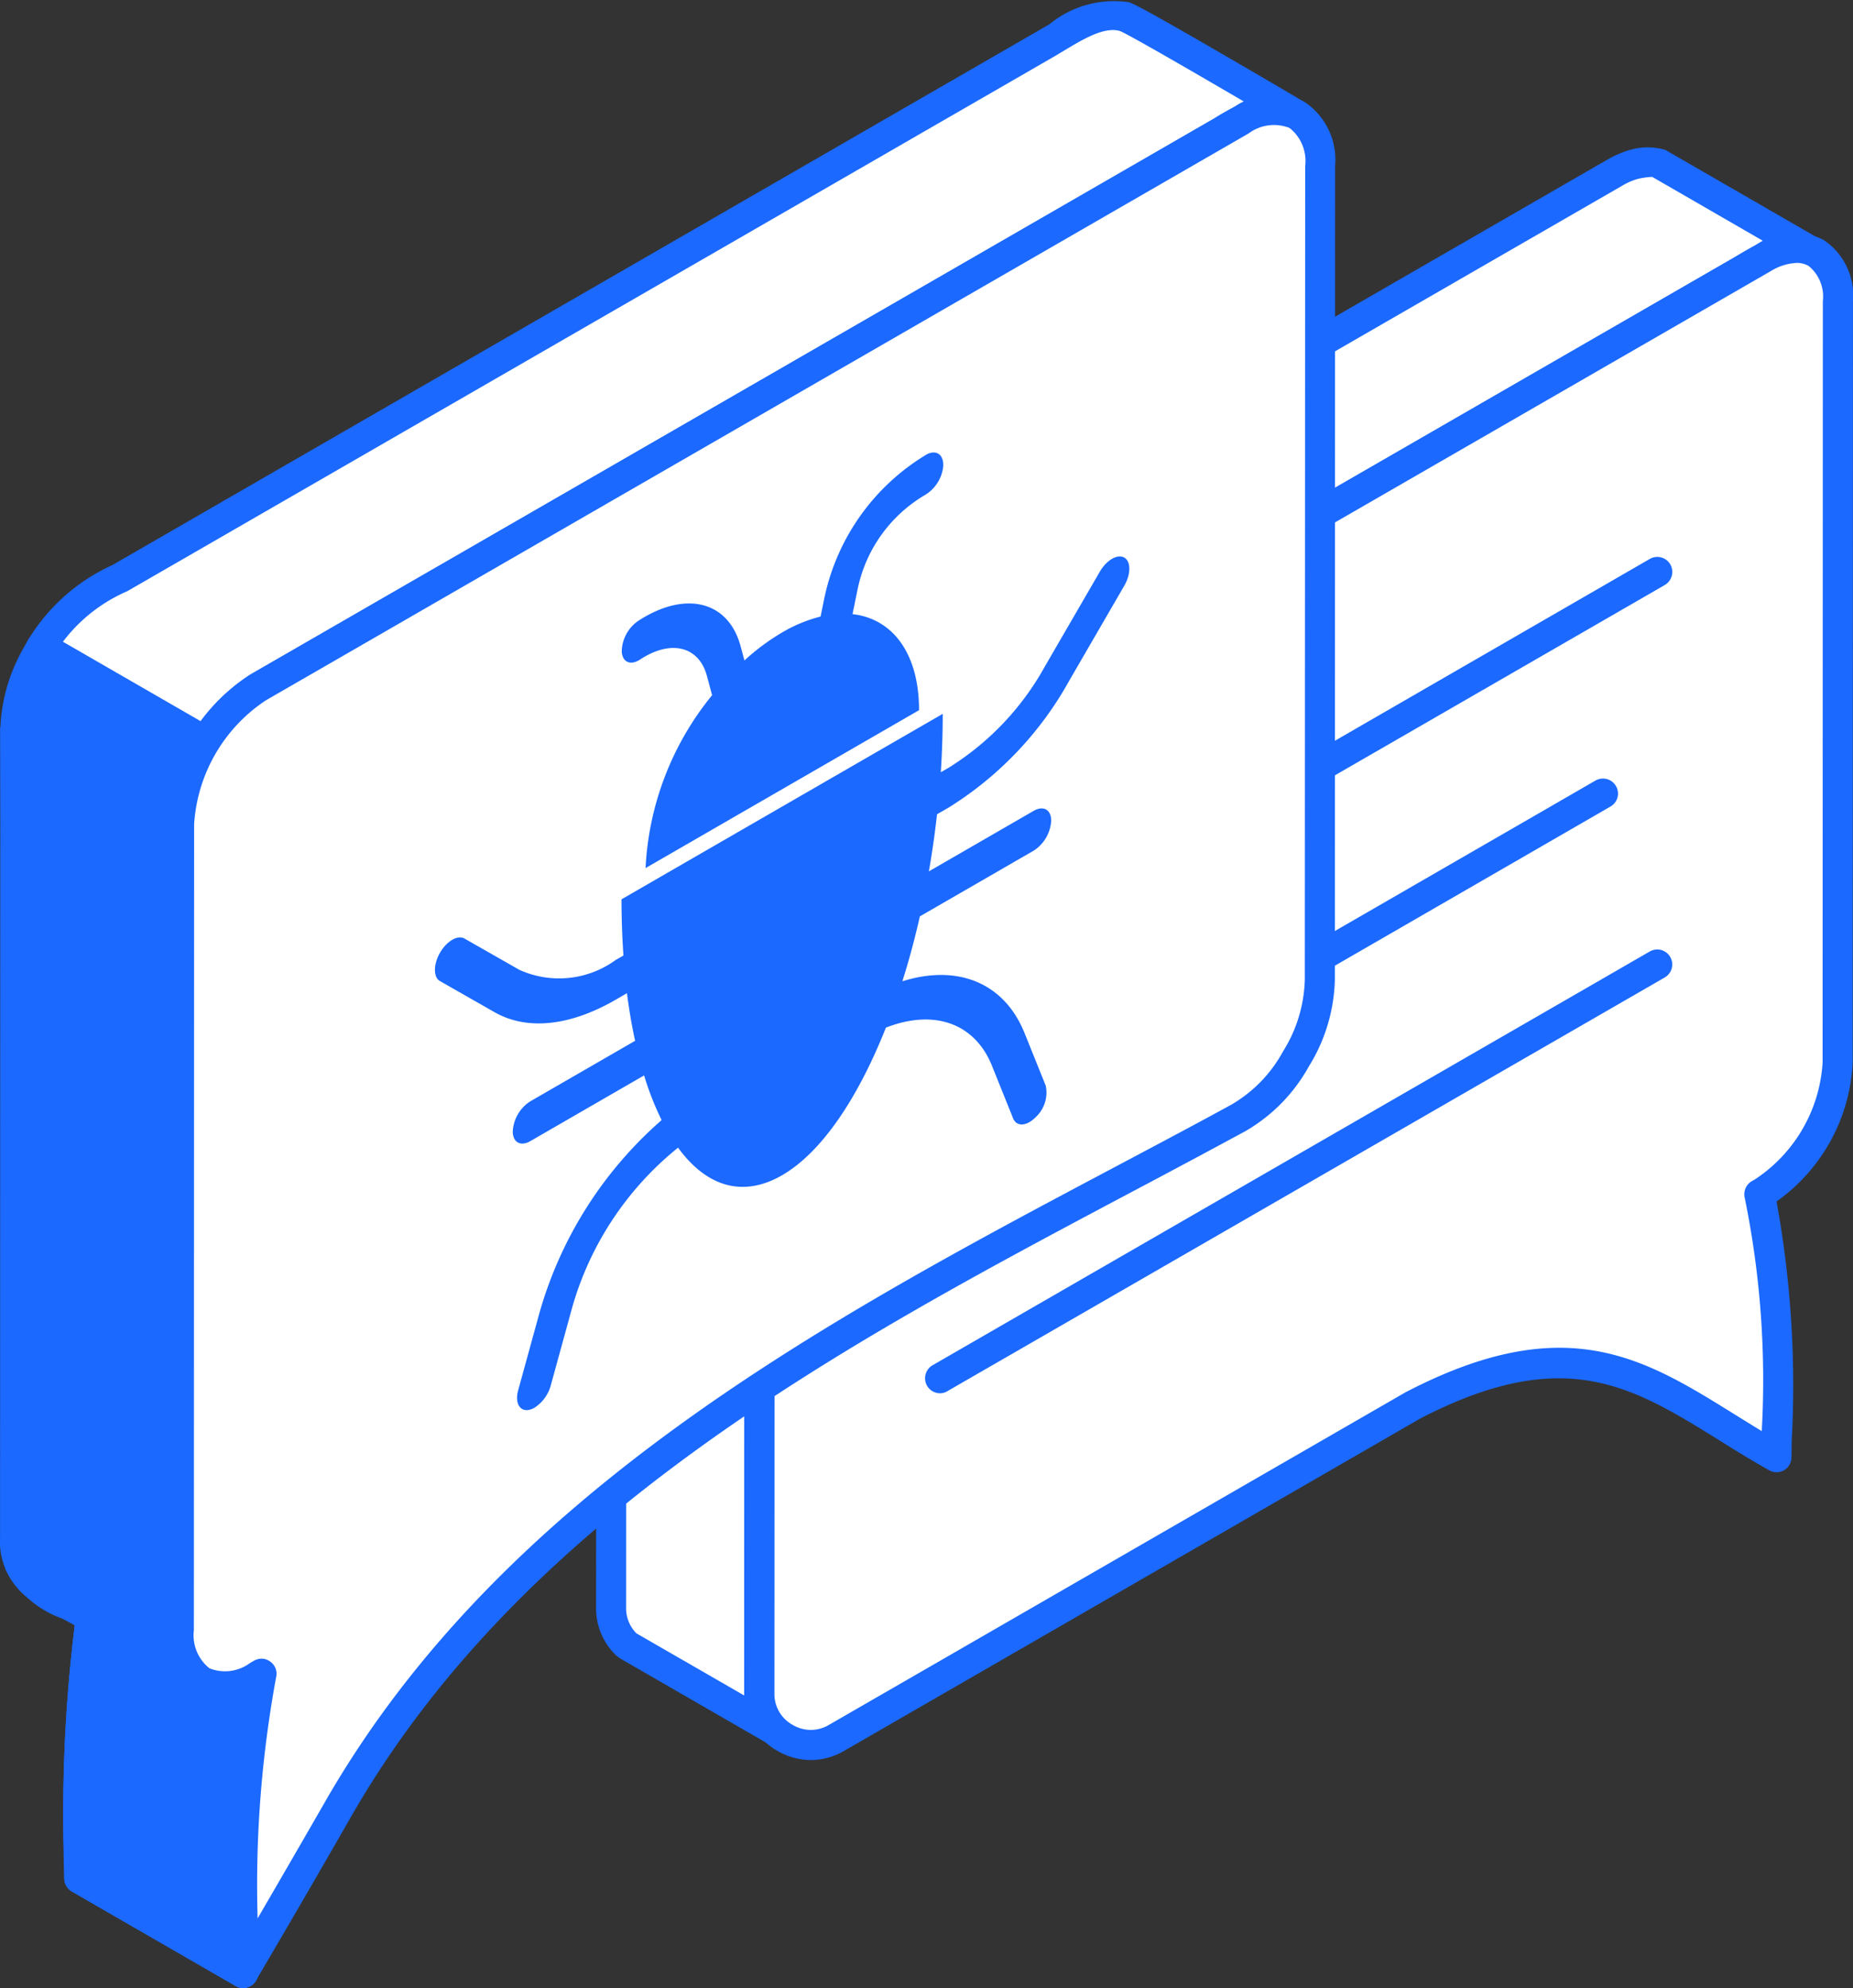
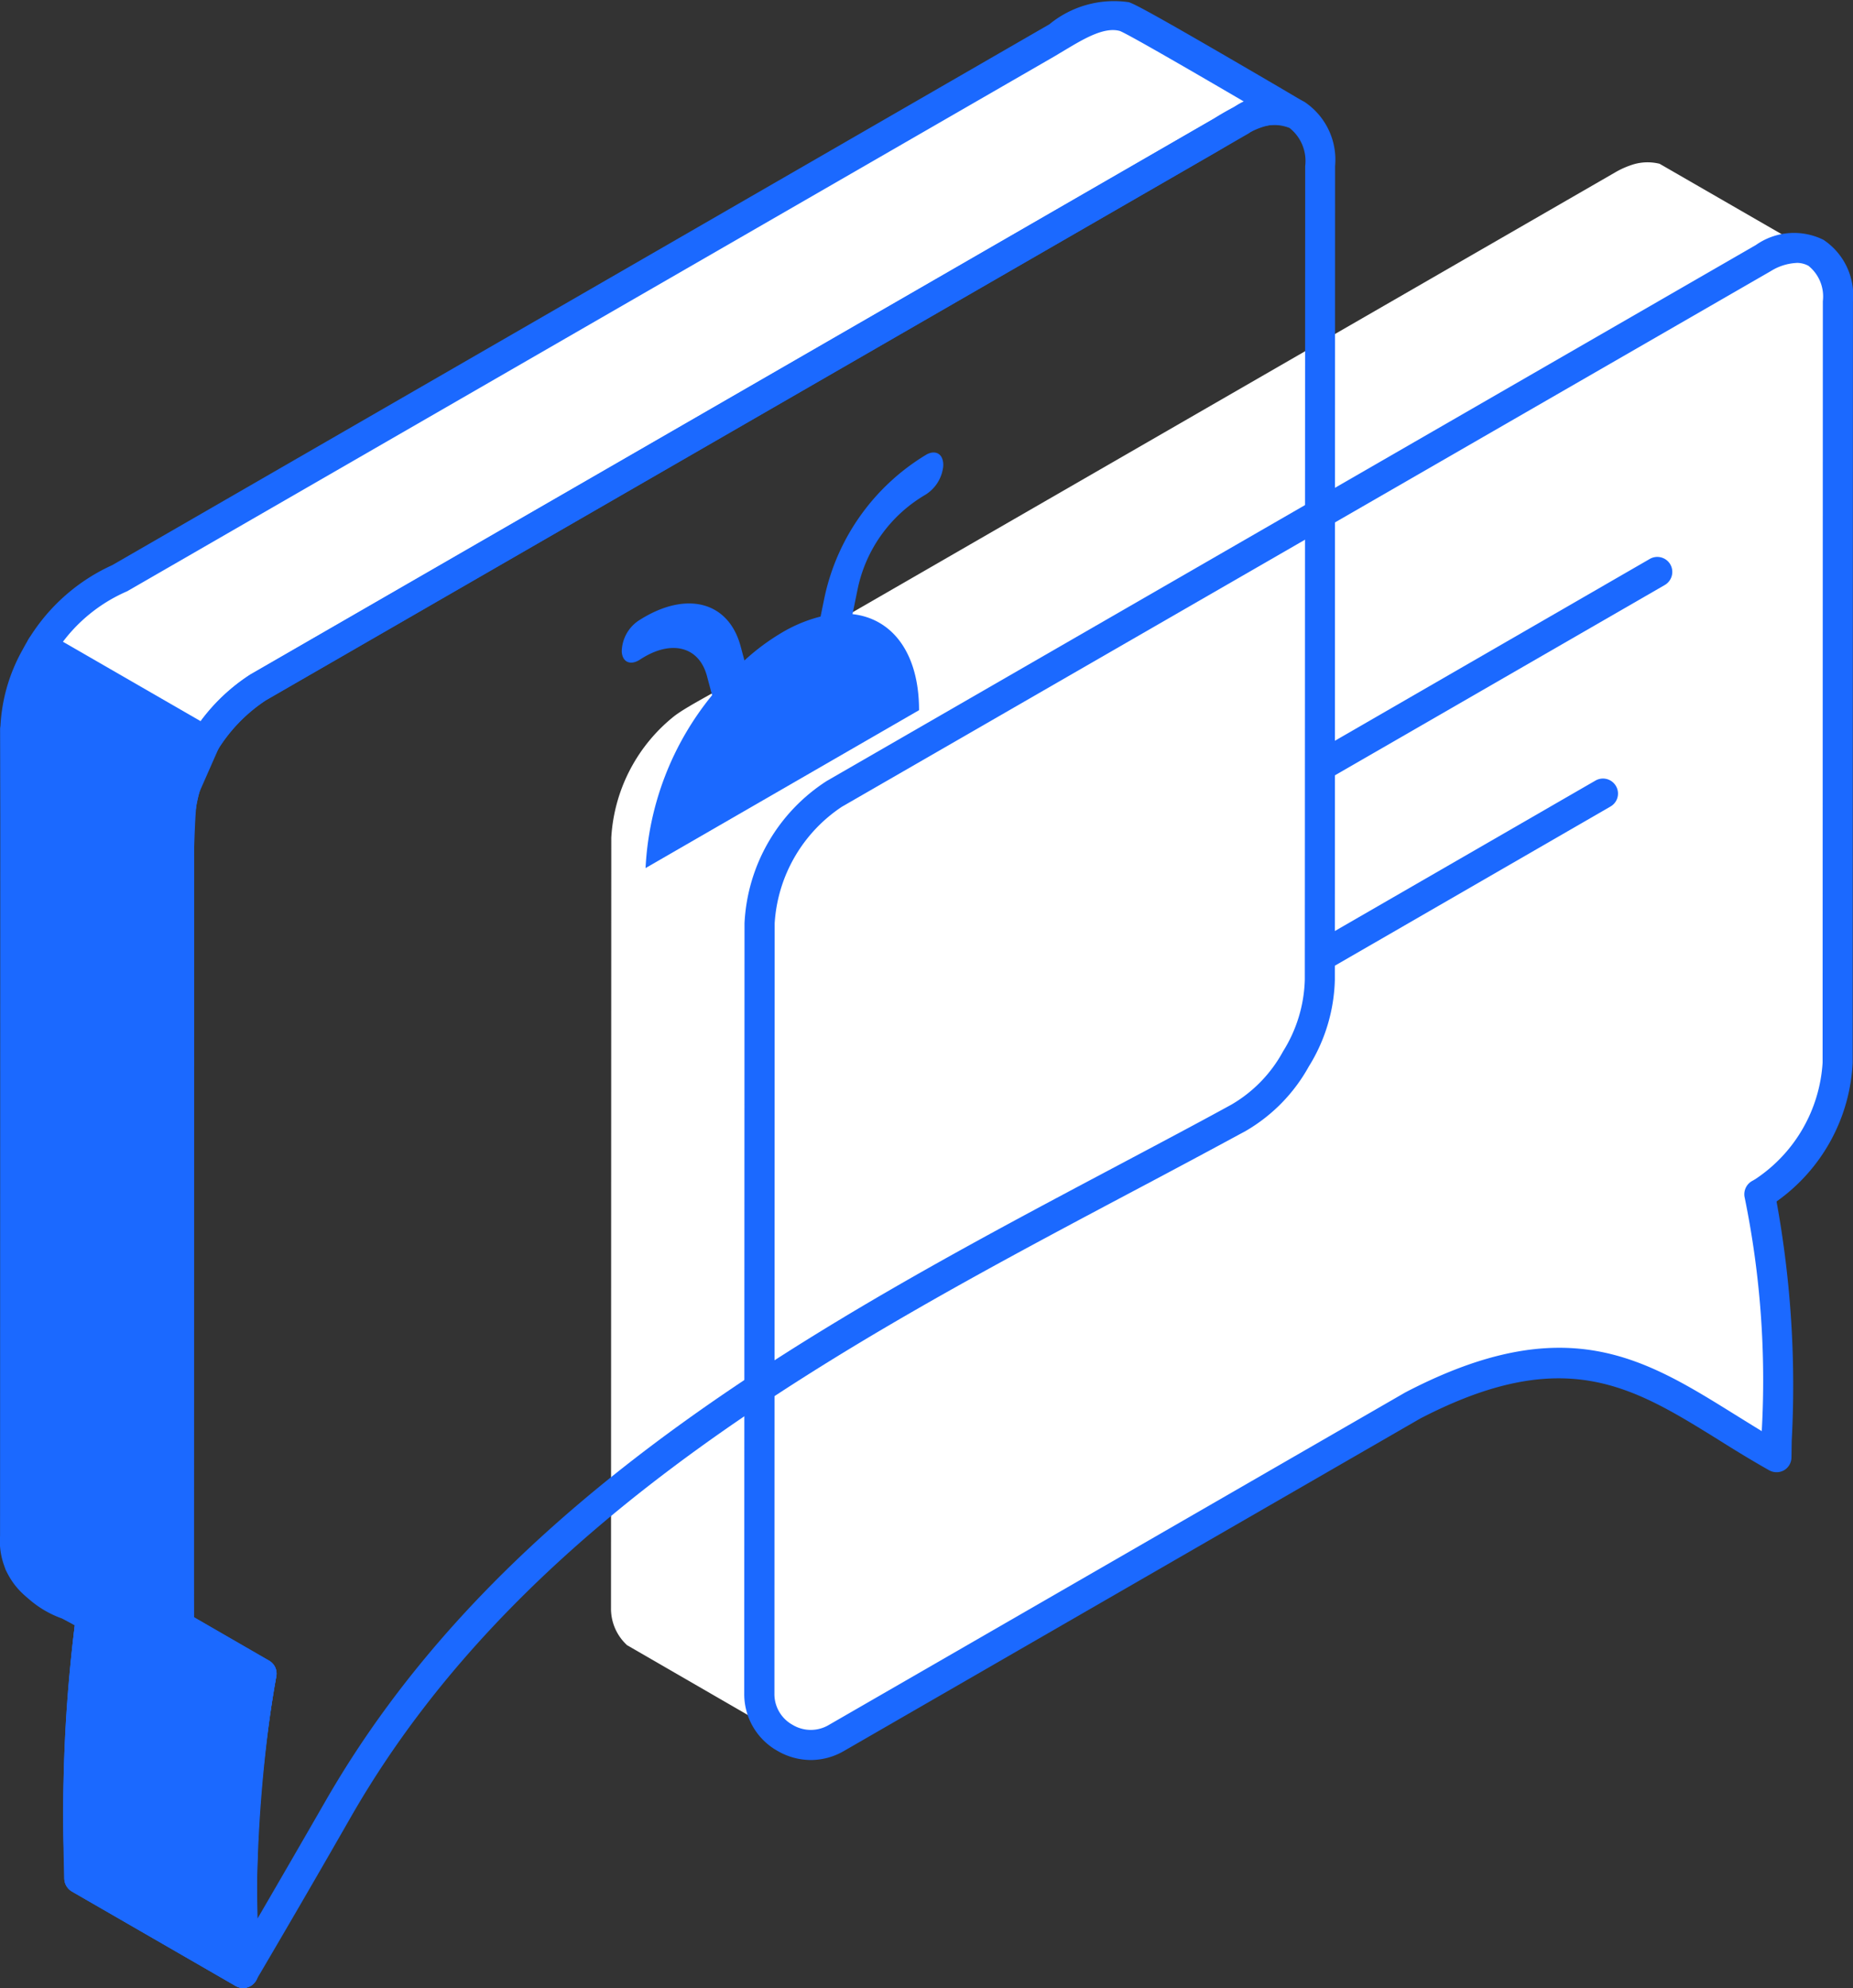
<svg xmlns="http://www.w3.org/2000/svg" width="68.148" height="73.11" viewBox="0 0 68.148 73.11">
  <rect x="0" y="0" width="68.148" height="73.11" fill="#333333" stroke="none" />
  <g id="Group_3586" data-name="Group 3586" transform="translate(1073.133 -1715.916)">
    <path id="Path_16783" data-name="Path 16783" d="M-1012.254,1759.316a5.635,5.635,0,0,1,.333-2.394,6.039,6.039,0,0,1,2.413-3.056l33.1-19.1c.333-.187,1.1-.666,1.484-.816a1.93,1.93,0,0,1,1.225-.113l-5.455-3.146a1.83,1.83,0,0,0-.953.019,3.183,3.183,0,0,0-.685.3l-33.1,19.092c-.394.23-1.108.605-1.488.892a6.166,6.166,0,0,0-2.328,4.483l-.01,28.316a1.82,1.82,0,0,0,.545,1.333l.042.042,5.45,3.15a1.844,1.844,0,0,1-.586-1.38Z" transform="translate(-32.944 -8.752)" fill="#fff" fill-rule="evenodd" />
-     <path id="Path_16784" data-name="Path 16784" d="M-980.237,1730.362a2.839,2.839,0,0,0-.531.075,2.336,2.336,0,0,0-.563.244l-33.4,19.261a12.366,12.366,0,0,0-1.122.681,5.58,5.58,0,0,0-2.108,4.047l-.014,28.311a1.31,1.31,0,0,0,.38.943l3.966,2.286v-.08l.01-27.626h.554l-.554-.117a5.9,5.9,0,0,1,.371-2.469,6.59,6.59,0,0,1,2.652-3.342l33.358-19.242c.329-.2.76-.451,1.089-.611l-4.088-2.361Zm-32.251,57.694a.517.517,0,0,1-.272-.075l-5.455-3.146a1.753,1.753,0,0,1-.15-.122,2.4,2.4,0,0,1-.714-1.732l.01-28.316a6.68,6.68,0,0,1,2.553-4.92,11.662,11.662,0,0,1,1.244-.765l.3-.169,33.1-19.092a3.761,3.761,0,0,1,.808-.347,2.3,2.3,0,0,1,1.314,0l5.516,3.183a.551.551,0,0,1,.239.685.555.555,0,0,1-.643.329,1.343,1.343,0,0,0-.887.084c-.258.108-.816.432-1.15.629l-.268.155-33.095,19.092a5.5,5.5,0,0,0-2.174,2.769,4.83,4.83,0,0,0-.3,2.09v.117l-.009,27.622a1.279,1.279,0,0,0,.418.981.546.546,0,0,1,.057.727A.545.545,0,0,1-1012.488,1788.056Z" transform="translate(-32.132 -7.941)" fill="#1b69ff" fill-rule="evenodd" />
    <path id="Path_16785" data-name="Path 16785" d="M-980.225,1780.962c6.591-3.418,9.163-.446,13.36,1.906.038-3.469.123-6.7-.634-9.666l.132-.075a6.087,6.087,0,0,0,2.751-4.76c0-6.811,0-21.195.009-28.007,0-1.746-1.235-2.46-2.742-1.587q-17.09,9.85-34.17,19.707a6.093,6.093,0,0,0-2.746,4.756v.694l-.009,27.622a1.849,1.849,0,0,0,.948,1.643,1.852,1.852,0,0,0,1.892,0Z" transform="translate(-40.932 -13.366)" fill="#fff" fill-rule="evenodd" />
    <path id="Path_16786" data-name="Path 16786" d="M-966.945,1738.135a1.966,1.966,0,0,0-.943.3l-34.165,19.7a5.555,5.555,0,0,0-2.47,4.281l-.009,28.316a1.293,1.293,0,0,0,.667,1.164,1.3,1.3,0,0,0,1.342,0l21.209-12.234s.014,0,.019-.009c5.854-3.037,8.732-1.253,12.055.813.333.206.671.417,1.019.629a33.448,33.448,0,0,0-.625-8.577.56.56,0,0,1,.258-.615l.131-.075a5.549,5.549,0,0,0,2.474-4.281l.009-28.007a1.446,1.446,0,0,0-.53-1.3.892.892,0,0,0-.441-.107Zm-36.25,55.055a2.447,2.447,0,0,1-1.221-.334,2.392,2.392,0,0,1-1.226-2.122l.01-28.316a6.6,6.6,0,0,1,3.027-5.234l34.166-19.707a2.436,2.436,0,0,1,2.488-.192,2.451,2.451,0,0,1,1.084,2.258l-.01,28.007a6.65,6.65,0,0,1-2.8,5.1,37.687,37.687,0,0,1,.558,8.8l-.009.615a.554.554,0,0,1-.273.469.558.558,0,0,1-.549,0c-.657-.371-1.277-.751-1.873-1.127-3.164-1.962-5.661-3.516-10.951-.779l-21.2,12.229A2.426,2.426,0,0,1-1003.195,1793.19Z" transform="translate(-40.12 -12.549)" fill="#1b69ff" fill-rule="evenodd" />
    <path id="Path_16787" data-name="Path 16787" d="M-1065.747,1747.044a6.442,6.442,0,0,1,2.911-5.037l35.025-20.2c.962-.554,1.985-1.366,3.084-.9-.779-.447-5.877-3.451-6.239-3.559-1-.286-2.042.512-2.868.986l-33.893,19.552c-1.535.887-2.37,1.31-3.281,2.995a5.837,5.837,0,0,0-.756,2.69l-.014,29.64a2.174,2.174,0,0,0,.756,1.817l2.042,1.178a55.781,55.781,0,0,0-.427,9.609l6.022,3.474a49.3,49.3,0,0,1,.676-11l-3.047-1.756Z" transform="translate(-0.805 -0.812)" fill="#fff" fill-rule="evenodd" />
    <path id="Path_16788" data-name="Path 16788" d="M-1069.664,1784.674l4.91,2.835a46.8,46.8,0,0,1,.625-9.759l-2.7-1.563a.547.547,0,0,1-.277-.474l.009-29.481v0a6.988,6.988,0,0,1,3.178-5.507l35.433-20.449a8.6,8.6,0,0,1,1.127-.61c-1.605-.939-4.253-2.479-4.587-2.61-.582-.165-1.347.3-2.018.7l-.4.239-34.09,19.664a5.882,5.882,0,0,0-2.877,2.667,5.326,5.326,0,0,0-.686,2.431l-.014,29.636c0,.3.061,1.061.507,1.357l2.014,1.159a.562.562,0,0,1,.272.568,52.569,52.569,0,0,0-.427,9.112v.085Zm5.474,4.351a.581.581,0,0,1-.276-.075l-6.023-3.474a.568.568,0,0,1-.277-.474v-.4a55.36,55.36,0,0,1,.385-8.924l-1.718-.99a2.631,2.631,0,0,1-1.032-2.291l.009-29.645a6.379,6.379,0,0,1,.826-2.953,6.991,6.991,0,0,1,3.291-3.1l34.466-19.89a3.743,3.743,0,0,1,2.92-.812c.235.07,1.192.587,5.549,3.136l.812.479a.551.551,0,0,1,.221.722.56.56,0,0,1-.713.259c-.677-.287-1.4.155-2.16.619l-.427.259-35.024,20.2a5.871,5.871,0,0,0-2.634,4.563l-.009,29.152,2.77,1.6a.55.55,0,0,1,.263.583,47.183,47.183,0,0,0-.666,10.506l0,.39a.547.547,0,0,1-.277.479A.525.525,0,0,1-1064.191,1789.025Z" fill="#1b69ff" fill-rule="evenodd" />
-     <path id="Path_16789" data-name="Path 16789" d="M-1060.1,1863.778h0l-2.075.343-5.215-3.009,1.018.586-.009.089a59.221,59.221,0,0,0-.418,9.516l6.023,3.478a54.1,54.1,0,0,1,.606-10.628Z" transform="translate(-3.412 -86.31)" fill="#1b69ff" fill-rule="evenodd" />
    <path id="Path_16790" data-name="Path 16790" d="M-1067.061,1870.174l4.91,2.835a52.209,52.209,0,0,1,.554-9.37l-1.3.216a.509.509,0,0,1-.366-.071l-3.484-2a60.938,60.938,0,0,0-.314,8.394Zm5.474,4.351a.582.582,0,0,1-.277-.075l-6.023-3.479a.56.56,0,0,1-.277-.469,61.109,61.109,0,0,1,.385-9.323l-.7-.4a.552.552,0,0,1-.2-.751.553.553,0,0,1,.756-.2l1.019.586c.009,0,.014,0,.019.01l4,2.314,1.882-.31a.539.539,0,0,1,.484.16.547.547,0,0,1,.145.488l-.07.375a53.172,53.172,0,0,0-.591,10.52.561.561,0,0,1-.277.484A.567.567,0,0,1-1061.587,1874.525Z" transform="translate(-2.604 -85.5)" fill="#1b69ff" fill-rule="evenodd" />
    <path id="Path_16791" data-name="Path 16791" d="M-1064.754,1778.04l-6.023-3.474-.966,3.051.164,30.687c.352.906,1.385,1.234,2.619,1.948a55.84,55.84,0,0,0-.427,9.609l6.023,3.474a49.282,49.282,0,0,1,.676-11l-3.047-1.756c0-3.943-.253-29.086.188-30.734Z" transform="translate(-0.826 -34.864)" fill="#1b69ff" fill-rule="evenodd" />
    <path id="Path_16792" data-name="Path 16792" d="M-1065.994,1809.764h0Zm-3.657,8.962,4.91,2.835a46.592,46.592,0,0,1,.625-9.759l-2.7-1.563a.547.547,0,0,1-.277-.474c0-.737-.01-2.2-.019-4.108-.094-15.219-.094-25.6.226-26.772l.619-1.427-5-2.887-.732,2.319.16,30.485c.225.46.775.746,1.517,1.136.267.141.544.286.83.451a.555.555,0,0,1,.273.563,52.045,52.045,0,0,0-.432,9.013l0,.188Zm5.474,4.351a.583.583,0,0,1-.277-.075l-6.023-3.474a.568.568,0,0,1-.277-.474v-.5a54.878,54.878,0,0,1,.385-8.816c-.164-.089-.319-.169-.469-.249a3.763,3.763,0,0,1-2.07-1.793.562.562,0,0,1-.038-.2l-.164-30.688a.5.5,0,0,1,.028-.169l.967-3.056a.549.549,0,0,1,.329-.348.534.534,0,0,1,.469.038l6.023,3.474a.551.551,0,0,1,.235.7l-.793,1.8c-.315,1.192-.207,18.853-.16,26.4,0,1.667.014,2.995.019,3.793l2.77,1.6a.55.55,0,0,1,.263.582,46.879,46.879,0,0,0-.667,10.426l0,.47a.561.561,0,0,1-.277.483A.568.568,0,0,1-1064.177,1823.077Z" transform="translate(-0.014 -34.052)" fill="#1b69ff" fill-rule="evenodd" />
    <path id="Path_16793" data-name="Path 16793" d="M-953.945,1774.614a.559.559,0,0,1-.478-.272.555.555,0,0,1,.2-.756l12.285-7.093a.553.553,0,0,1,.756.2.558.558,0,0,1-.2.756l-12.285,7.088A.545.545,0,0,1-953.945,1774.614Z" transform="translate(-70.522 -30.021)" fill="#1b69ff" fill-rule="evenodd" />
    <path id="Path_16794" data-name="Path 16794" d="M-953.956,1793.565a.555.555,0,0,1-.479-.277.559.559,0,0,1,.2-.756l10.295-5.943a.551.551,0,0,1,.751.2.548.548,0,0,1-.2.755l-10.29,5.943A.543.543,0,0,1-953.956,1793.565Z" transform="translate(-70.515 -41.968)" fill="#1b69ff" fill-rule="evenodd" />
-     <path id="Path_16795" data-name="Path 16795" d="M-988.7,1818.335a.555.555,0,0,1-.479-.277.555.555,0,0,1,.207-.756l26.373-15.214a.551.551,0,0,1,.751.2.55.55,0,0,1-.2.755l-26.382,15.214A.517.517,0,0,1-988.7,1818.335Z" transform="translate(-49.86 -51.181)" fill="#1b69ff" fill-rule="evenodd" />
-     <path id="Path_16796" data-name="Path 16796" d="M-1014.961,1757.858c0-7.3.01-22.622.014-29.926,0-1.849-1.31-2.605-2.906-1.681q-18.083,10.421-36.156,20.852a6.463,6.463,0,0,0-2.911,5.037l-.009,29.635c0,1.849,1.305,2.605,2.906,1.681l.141-.08a49.954,49.954,0,0,0-.676,11q1.747-2.992,3.479-5.995c7.333-12.806,21.734-19.242,33.128-25.448a5.614,5.614,0,0,0,2.108-2.168A5.728,5.728,0,0,0-1014.961,1757.858Z" transform="translate(-9.632 -5.909)" fill="#fff" fill-rule="evenodd" />
    <path id="Path_16797" data-name="Path 16797" d="M-1054.687,1782.012a.532.532,0,0,1,.319.108.541.541,0,0,1,.221.553,42.135,42.135,0,0,0-.685,8.891q1.238-2.127,2.469-4.267c6.534-11.417,18.561-17.8,29.171-23.425,1.422-.756,2.821-1.493,4.173-2.235a5.048,5.048,0,0,0,1.9-1.958,5.216,5.216,0,0,0,.8-2.634h0l.014-29.926a1.545,1.545,0,0,0-.577-1.4,1.559,1.559,0,0,0-1.5.2l-36.151,20.853a5.911,5.911,0,0,0-2.634,4.558l-.009,29.636a1.552,1.552,0,0,0,.573,1.4,1.544,1.544,0,0,0,1.5-.2l.141-.08a.588.588,0,0,1,.277-.075Zm-.676,12.111a.7.7,0,0,1-.141-.019.552.552,0,0,1-.408-.53l-.009-.61a51.49,51.49,0,0,1,.5-9.469,2.222,2.222,0,0,1-1.737-.173,2.553,2.553,0,0,1-1.127-2.357l.009-29.636a6.938,6.938,0,0,1,3.183-5.516l36.156-20.852a2.553,2.553,0,0,1,2.605-.2,2.556,2.556,0,0,1,1.127,2.356l-.009,29.926a6.322,6.322,0,0,1-.958,3.192,6.222,6.222,0,0,1-2.319,2.37q-2.042,1.106-4.187,2.24c-10.473,5.558-22.35,11.858-28.73,23q-1.725,3.014-3.483,6A.547.547,0,0,1-1055.363,1794.123Z" transform="translate(-8.827 -5.098)" fill="#1b69ff" fill-rule="evenodd" />
    <path id="Path_16798" data-name="Path 16798" d="M-1064.449,1863.009a.543.543,0,0,1-.277-.075l-5.826-3.361a.554.554,0,0,1-.2-.756.544.544,0,0,1,.751-.2l5.83,3.366a.551.551,0,0,1,.2.751A.556.556,0,0,1-1064.449,1863.009Z" transform="translate(-1.371 -84.781)" fill="#1b69ff" fill-rule="evenodd" />
    <g id="Group_3585" data-name="Group 3585" transform="translate(-1057.134 1732.556)">
-       <path id="Path_16799" data-name="Path 16799" d="M-1033.5,1780.947c.249-.43.654-.664.9-.522l2.019,1.151a3.539,3.539,0,0,0,3.54-.361l.288-.166q-.07-.99-.072-2.066l11.814-6.821c0,.717-.025,1.434-.071,2.148l.288-.166a10.191,10.191,0,0,0,3.54-3.726l2.019-3.482c.249-.43.653-.663.9-.521s.25.606,0,1.036l-2.018,3.482a12.8,12.8,0,0,1-4.443,4.677l-.425.245q-.118,1.063-.3,2.1l3.86-2.229c.353-.2.639-.04.639.364a1.407,1.407,0,0,1-.639,1.1l-4.191,2.42c-.188.826-.4,1.624-.644,2.387,2.025-.635,3.743.046,4.492,1.9l.782,1.942a1.234,1.234,0,0,1-.374,1.159,1.112,1.112,0,0,1-.224.177c-.259.149-.5.108-.6-.131l-.781-1.942c-.635-1.576-2.147-2.089-3.9-1.4-1.031,2.6-2.364,4.589-3.822,5.43s-2.791.4-3.822-1.017a11.64,11.64,0,0,0-3.9,5.9l-.781,2.844a1.424,1.424,0,0,1-.6.821.651.651,0,0,1-.224.083c-.33.048-.5-.277-.374-.728l.782-2.844a14.76,14.76,0,0,1,4.492-7.089,10.9,10.9,0,0,1-.644-1.643l-4.191,2.42c-.353.2-.639.041-.639-.364a1.408,1.408,0,0,1,.639-1.1l3.86-2.229q-.179-.823-.3-1.751l-.425.246c-1.678.969-3.256,1.13-4.443.453l-2.019-1.151C-1033.746,1781.84-1033.746,1781.377-1033.5,1780.947Z" transform="translate(1033.683 -1762.55)" fill="#1b69ff" />
      <path id="Path_16800" data-name="Path 16800" d="M-1005.622,1758.523a5.248,5.248,0,0,0-2.455,3.441l-.19.928c1.464.164,2.447,1.43,2.447,3.532l-10.058,5.807a10.891,10.891,0,0,1,2.447-6.358l-.19-.708c-.292-1.088-1.319-1.351-2.455-.606-.357.236-.656.1-.678-.292a1.4,1.4,0,0,1,.6-1.123c1.736-1.134,3.324-.74,3.772.931l.14.521a8.189,8.189,0,0,1,1.4-1.038,5.356,5.356,0,0,1,1.4-.577l.14-.682a8.093,8.093,0,0,1,3.772-5.286c.352-.177.619.017.6.434A1.4,1.4,0,0,1-1005.622,1758.523Z" transform="translate(1023.621 -1756.947)" fill="#1b69ff" />
    </g>
  </g>
</svg>